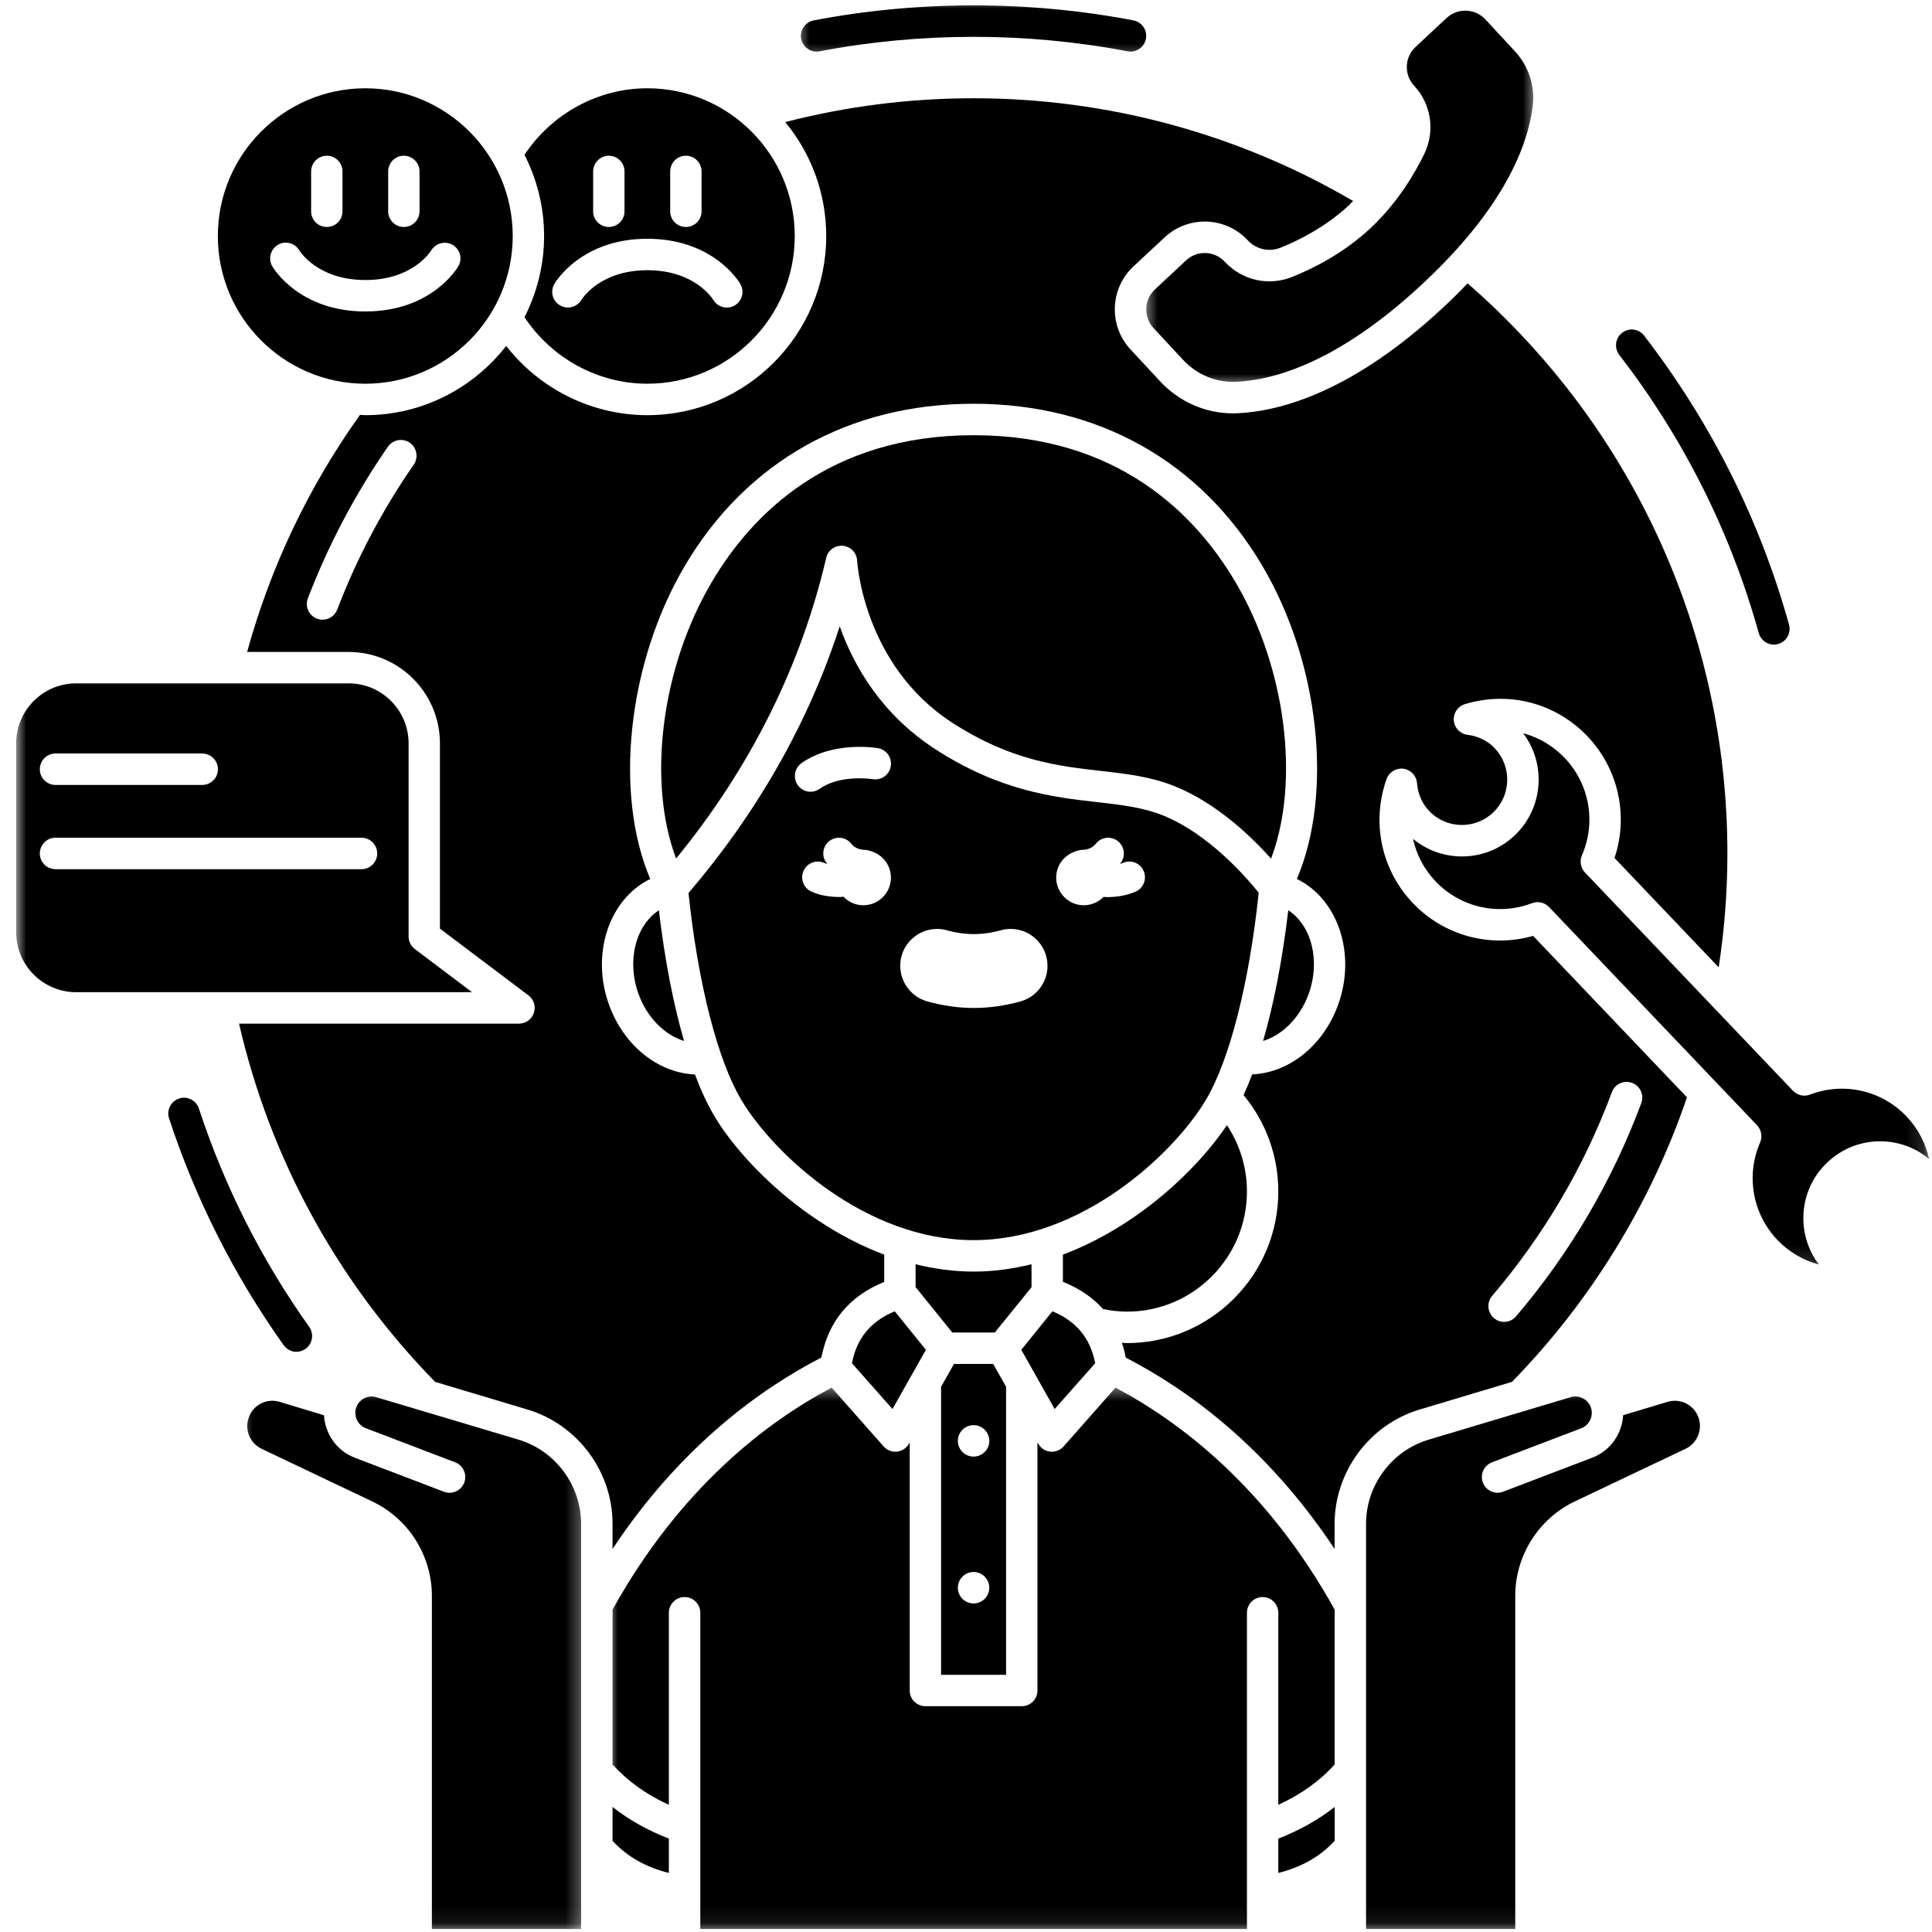
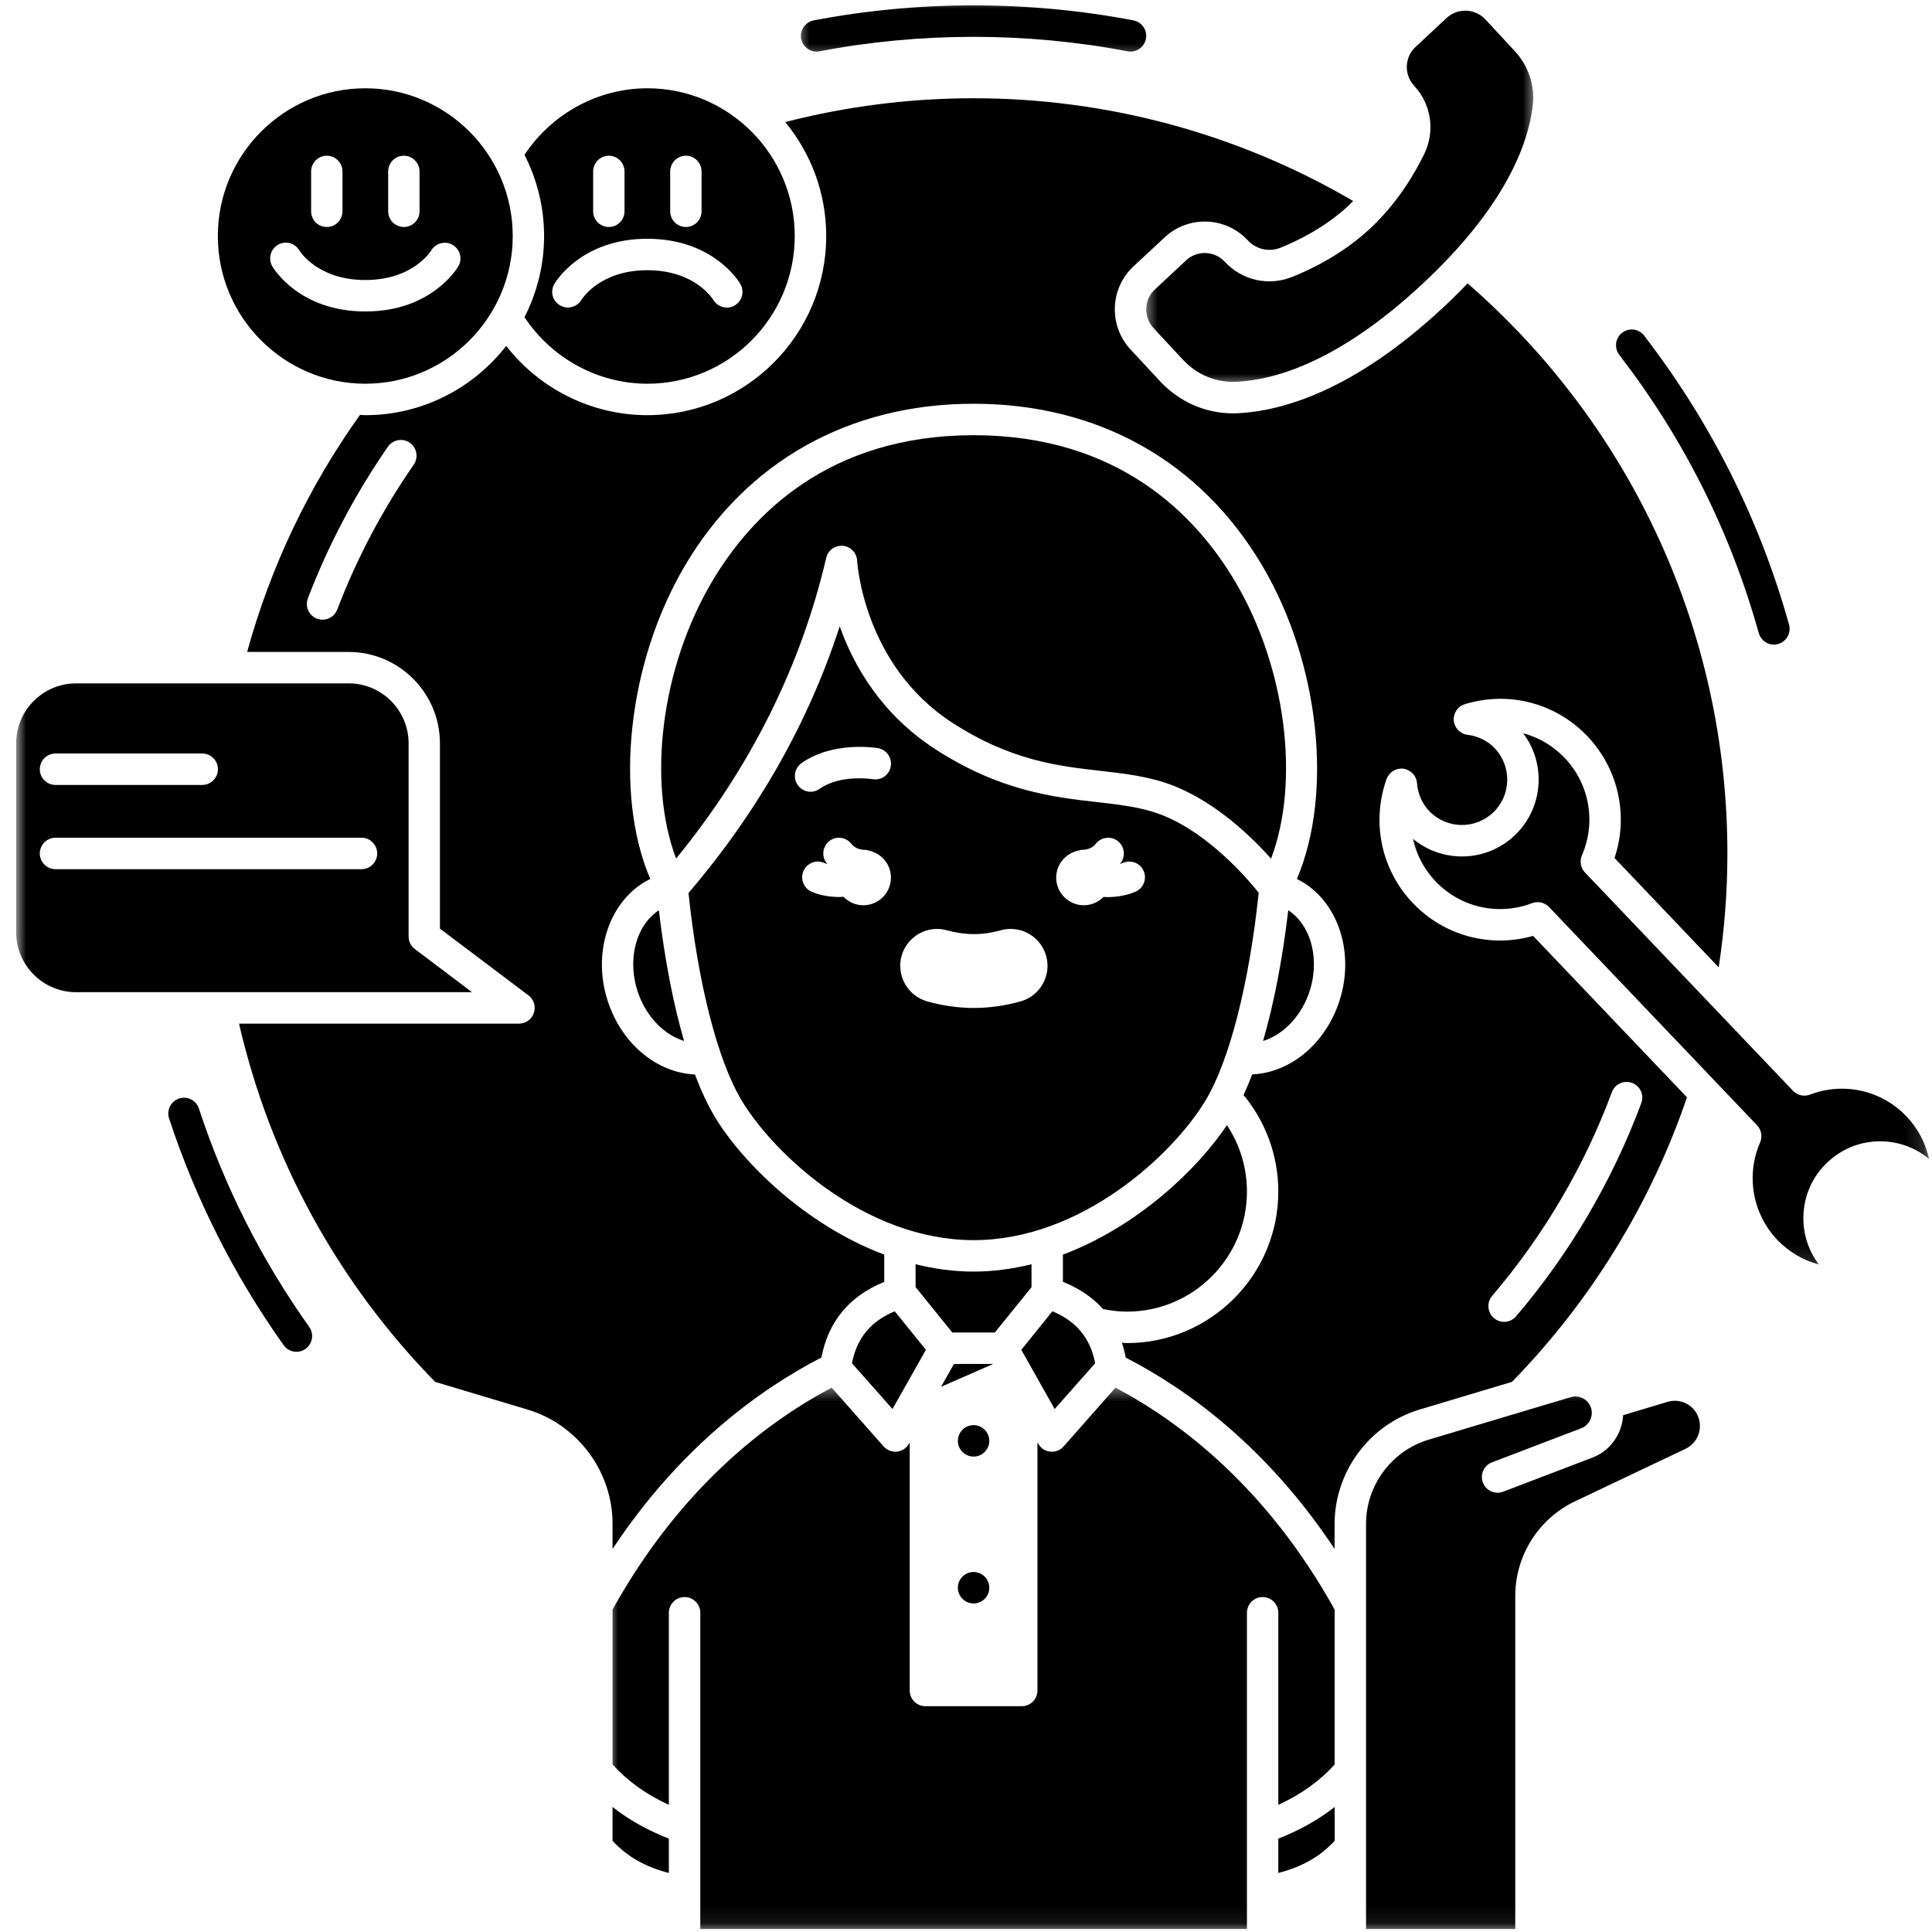
<svg xmlns="http://www.w3.org/2000/svg" width="111" height="111" viewBox="0 0 111 111" fill="none">
  <mask id="mask0_721_131" style="mask-type:luminance" maskUnits="userSpaceOnUse" x="34" y="79" width="44" height="32">
    <path d="M34.984 79.531H77.651V110.922H34.984V79.531Z" fill="white" />
  </mask>
  <g mask="url(#mask0_721_131)">
    <path d="M64.089 79.725L61.11 83.1C60.938 83.297 60.688 83.407 60.433 83.407C60.402 83.407 60.37 83.402 60.339 83.402C60.047 83.37 59.792 83.204 59.652 82.949L59.605 82.87V97.126C59.605 97.626 59.204 98.027 58.704 98.027H53.167C52.672 98.027 52.266 97.626 52.266 97.126V82.87L52.225 82.949C52.079 83.199 51.824 83.37 51.532 83.402C51.501 83.402 51.469 83.407 51.438 83.407C51.183 83.407 50.938 83.292 50.766 83.1L47.782 79.725C44.074 81.683 39.1 85.449 35.193 92.475V101.376C36.053 102.324 37.131 103.105 38.428 103.693V92.662C38.428 92.162 38.834 91.756 39.334 91.756C39.829 91.756 40.235 92.162 40.235 92.662V110.829H71.641V92.662C71.641 92.162 72.042 91.756 72.542 91.756C73.042 91.756 73.443 92.162 73.443 92.662V103.693C74.74 103.1 75.824 102.324 76.683 101.376V92.48C72.777 85.449 67.797 81.688 64.089 79.725Z" fill="black" />
  </g>
  <path d="M48.428 31.358C48.876 31.4 49.224 31.764 49.245 32.217C49.251 32.275 49.594 38.207 54.714 41.525C58.084 43.707 60.813 44.014 63.224 44.29C64.709 44.457 66.11 44.618 67.49 45.171C69.907 46.145 71.912 48.082 73.027 49.332C74.693 44.936 73.907 38.395 70.975 33.431C68.704 29.587 64.256 25.004 55.938 25.004C47.62 25.004 43.172 29.582 40.902 33.426C37.969 38.384 37.183 44.926 38.844 49.327C43.099 44.118 46.006 38.316 47.469 32.051C47.568 31.608 47.985 31.322 48.428 31.358Z" fill="black" />
  <mask id="mask1_721_131" style="mask-type:luminance" maskUnits="userSpaceOnUse" x="80" y="40" width="31" height="33">
    <path d="M80.318 40.863H110.855V72.863H80.318V40.863Z" fill="white" />
  </mask>
  <g mask="url(#mask1_721_131)">
    <path d="M109.532 64.139C108.1 62.639 105.928 62.15 103.99 62.889C103.652 63.02 103.271 62.931 103.016 62.671L91.063 50.129C90.813 49.868 90.745 49.478 90.886 49.145C91.714 47.243 91.324 45.046 89.897 43.546C89.23 42.848 88.402 42.363 87.511 42.129C88.844 43.889 88.672 46.421 87.037 47.983C85.402 49.551 82.876 49.603 81.178 48.191C81.376 49.092 81.813 49.941 82.48 50.639C83.912 52.139 86.084 52.629 88.022 51.889C88.126 51.853 88.235 51.832 88.344 51.832C88.584 51.832 88.818 51.931 88.995 52.108L100.949 64.65C101.199 64.915 101.266 65.301 101.126 65.634C100.298 67.535 100.688 69.738 102.115 71.238C102.782 71.936 103.61 72.415 104.501 72.65C103.902 71.863 103.589 70.894 103.61 69.889C103.636 68.707 104.12 67.608 104.975 66.796C105.824 65.983 106.943 65.546 108.12 65.572C109.126 65.598 110.074 65.952 110.834 66.592C110.636 65.686 110.199 64.837 109.532 64.139Z" fill="black" />
  </g>
  <path d="M35.193 105.759C36.032 106.671 37.068 107.259 38.428 107.608V105.634C37.209 105.16 36.126 104.551 35.193 103.816V105.759Z" fill="black" />
  <path d="M75.178 57.13C75.881 55.208 75.355 53.177 74.016 52.297C73.683 55.12 73.188 57.677 72.568 59.807C73.678 59.469 74.683 58.474 75.178 57.13Z" fill="black" />
  <path d="M55.937 71.25C62.14 71.25 67.406 66.318 69.27 63.214C70.645 60.917 71.775 56.474 72.317 51.292C71.661 50.469 69.473 47.917 66.817 46.849C65.666 46.385 64.442 46.245 63.02 46.083C60.546 45.802 57.458 45.453 53.734 43.042C50.614 41.021 49.036 38.219 48.244 35.984C46.453 41.51 43.536 46.646 39.557 51.307C40.098 56.484 41.228 60.917 42.603 63.214C44.463 66.318 49.728 71.25 55.937 71.25ZM61.755 48.927C61.812 48.896 61.874 48.885 61.942 48.87C61.947 48.87 61.953 48.865 61.953 48.865C62.02 48.854 62.078 48.828 62.145 48.828C62.348 48.828 62.723 48.781 62.953 48.484C63.255 48.089 63.822 48.016 64.218 48.318C64.609 48.625 64.687 49.193 64.38 49.589C64.369 49.604 64.348 49.62 64.333 49.635C64.4 49.615 64.463 49.599 64.525 49.573C64.984 49.375 65.515 49.589 65.708 50.047C65.906 50.505 65.692 51.036 65.234 51.234C64.723 51.453 64.145 51.542 63.603 51.542C63.536 51.542 63.468 51.531 63.4 51.531C63.114 51.823 62.713 52.01 62.265 52.01C61.395 52.01 60.682 51.297 60.682 50.422C60.682 49.729 61.13 49.141 61.755 48.927ZM51.801 54.911C52.057 54.005 52.895 53.37 53.838 53.37C54.031 53.37 54.228 53.396 54.416 53.453C54.926 53.594 55.442 53.667 55.953 53.667C56.463 53.667 56.978 53.594 57.494 53.448C57.682 53.396 57.874 53.37 58.067 53.37C59.015 53.37 59.848 54.005 60.103 54.917C60.421 56.036 59.77 57.208 58.645 57.531C57.755 57.781 56.848 57.911 55.953 57.911C55.057 57.911 54.15 57.781 53.26 57.531C52.14 57.208 51.484 56.036 51.801 54.911ZM49.603 52.01C49.156 52.01 48.749 51.823 48.463 51.521C48.39 51.526 48.322 51.536 48.249 51.536C47.692 51.536 47.109 51.448 46.624 51.229C46.166 51.026 45.963 50.49 46.166 50.036C46.369 49.578 46.9 49.375 47.359 49.578C47.411 49.604 47.478 49.62 47.541 49.641C47.525 49.62 47.505 49.604 47.489 49.583C47.182 49.193 47.26 48.625 47.65 48.318C48.046 48.016 48.614 48.089 48.916 48.484C49.145 48.781 49.52 48.828 49.723 48.828C49.791 48.828 49.853 48.849 49.916 48.865C49.921 48.87 49.921 48.87 49.926 48.87C49.994 48.885 50.057 48.901 50.114 48.927C50.739 49.141 51.187 49.729 51.187 50.422C51.187 51.297 50.478 52.01 49.603 52.01ZM46.051 43.844C47.874 42.557 50.343 42.969 50.447 42.984C50.937 43.073 51.265 43.542 51.176 44.031C51.093 44.521 50.635 44.849 50.14 44.766C50.119 44.766 48.296 44.469 47.088 45.323C46.932 45.432 46.749 45.49 46.572 45.49C46.286 45.49 46.005 45.354 45.833 45.104C45.546 44.698 45.645 44.13 46.051 43.844Z" fill="black" />
  <path d="M36.693 57.13C37.188 58.474 38.193 59.469 39.302 59.807C38.683 57.677 38.188 55.12 37.855 52.297C36.516 53.177 35.99 55.208 36.693 57.13Z" fill="black" />
  <path d="M30.135 18.223C31.697 20.583 34.348 22.046 37.192 22.046C41.864 22.046 45.661 18.239 45.661 13.562C45.661 8.88 41.864 5.072 37.192 5.072C34.348 5.072 31.697 6.536 30.135 8.895C30.848 10.301 31.26 11.88 31.26 13.562C31.26 15.239 30.848 16.822 30.135 18.223ZM38.505 9.854C38.505 9.354 38.906 8.947 39.406 8.947C39.906 8.947 40.307 9.354 40.307 9.854V12.14C40.307 12.64 39.906 13.041 39.406 13.041C38.906 13.041 38.505 12.64 38.505 12.14V9.854ZM34.078 9.854C34.078 9.354 34.484 8.947 34.978 8.947C35.478 8.947 35.88 9.354 35.88 9.854V12.14C35.88 12.64 35.478 13.041 34.978 13.041C34.484 13.041 34.078 12.64 34.078 12.14V9.854ZM31.848 16.317C31.906 16.213 33.39 13.718 37.192 13.718C40.994 13.718 42.478 16.213 42.536 16.317C42.786 16.749 42.64 17.301 42.208 17.551C42.067 17.635 41.911 17.671 41.76 17.671C41.447 17.671 41.145 17.51 40.978 17.223C40.937 17.161 39.916 15.525 37.192 15.525C34.473 15.525 33.447 17.161 33.406 17.229C33.145 17.65 32.593 17.796 32.171 17.541C31.744 17.291 31.598 16.749 31.848 16.317Z" fill="black" />
  <mask id="mask2_721_131" style="mask-type:luminance" maskUnits="userSpaceOnUse" x="65" y="0" width="24" height="23">
    <path d="M65.65 0H88.317V22.198H65.65V0Z" fill="white" />
  </mask>
  <g mask="url(#mask2_721_131)">
    <path d="M70.369 15.041C70.062 14.708 69.64 14.536 69.218 14.536C68.832 14.536 68.447 14.677 68.145 14.958L66.359 16.625C66.051 16.911 65.869 17.297 65.859 17.719C65.843 18.14 65.989 18.541 66.275 18.849L67.968 20.672C68.76 21.526 69.859 21.984 71.004 21.937C73.249 21.838 76.921 20.781 81.697 16.338C86.473 11.896 87.796 8.302 88.062 6.068C88.197 4.937 87.822 3.792 87.03 2.937L85.338 1.114C85.051 0.807 84.666 0.63 84.244 0.614C83.827 0.599 83.421 0.745 83.114 1.031L81.327 2.698C80.692 3.286 80.655 4.286 81.244 4.922C82.239 5.995 82.463 7.536 81.827 8.849C81.265 10.005 80.27 11.682 78.723 13.125C77.171 14.568 75.426 15.437 74.234 15.911C72.879 16.453 71.364 16.109 70.369 15.041Z" fill="black" />
  </g>
  <mask id="mask3_721_131" style="mask-type:luminance" maskUnits="userSpaceOnUse" x="0" y="38" width="29" height="21">
    <path d="M0.928 38.197H28.318V58.197H0.928V38.197Z" fill="white" />
  </mask>
  <g mask="url(#mask3_721_131)">
    <path d="M23.834 54.525C23.605 54.359 23.475 54.088 23.475 53.807V42.708C23.475 40.807 21.928 39.26 20.032 39.26H4.37C2.475 39.265 0.928 40.807 0.928 42.708V53.557C0.928 55.458 2.475 57.005 4.37 57.005H27.12C26.105 56.239 24.881 55.317 23.834 54.525ZM3.188 43.291H11.615C12.115 43.291 12.521 43.697 12.521 44.197C12.521 44.697 12.115 45.098 11.615 45.098H3.188C2.693 45.098 2.287 44.697 2.287 44.197C2.287 43.697 2.693 43.291 3.188 43.291ZM20.771 49.937H3.188C2.693 49.937 2.287 49.536 2.287 49.036C2.287 48.536 2.693 48.13 3.188 48.13H20.771C21.266 48.13 21.672 48.536 21.672 49.036C21.672 49.536 21.266 49.937 20.771 49.937Z" fill="black" />
  </g>
  <path d="M20.99 22.046C25.656 22.046 29.458 18.239 29.458 13.562C29.458 8.88 25.656 5.072 20.99 5.072C16.318 5.072 12.516 8.88 12.516 13.562C12.516 18.239 16.318 22.046 20.99 22.046ZM22.302 9.854C22.302 9.354 22.703 8.947 23.203 8.947C23.698 8.947 24.104 9.354 24.104 9.854V12.14C24.104 12.64 23.698 13.041 23.203 13.041C22.703 13.041 22.302 12.64 22.302 12.14V9.854ZM17.875 9.854C17.875 9.354 18.276 8.947 18.776 8.947C19.276 8.947 19.677 9.354 19.677 9.854V12.14C19.677 12.64 19.276 13.041 18.776 13.041C18.276 13.041 17.875 12.64 17.875 12.14V9.854ZM15.974 14.062C16.401 13.812 16.953 13.963 17.203 14.395C17.24 14.453 18.266 16.088 20.99 16.088C23.713 16.088 24.734 14.453 24.776 14.385C25.037 13.963 25.588 13.822 26.01 14.072C26.438 14.328 26.583 14.869 26.333 15.296C26.271 15.406 24.792 17.895 20.99 17.895C17.188 17.895 15.703 15.406 15.641 15.296C15.396 14.864 15.542 14.312 15.974 14.062Z" fill="black" />
  <mask id="mask4_721_131" style="mask-type:luminance" maskUnits="userSpaceOnUse" x="13" y="79" width="21" height="32">
-     <path d="M13.65 79.531H33.65V110.922H13.65V79.531Z" fill="white" />
-   </mask>
+     </mask>
  <g mask="url(#mask4_721_131)">
    <path d="M29.792 82.713L21.625 80.275C21.38 80.197 21.125 80.228 20.906 80.348C20.683 80.468 20.521 80.671 20.453 80.911C20.318 81.379 20.563 81.885 21.021 82.056L26.151 84.015C26.615 84.192 26.849 84.713 26.672 85.181C26.495 85.65 25.974 85.879 25.511 85.708L20.38 83.749C19.344 83.353 18.672 82.369 18.615 81.312L16.073 80.541C15.323 80.317 14.537 80.713 14.287 81.458C14.042 82.156 14.365 82.921 15.031 83.239L21.391 86.265C23.469 87.249 24.813 89.379 24.813 91.681V110.827H33.386V87.546C33.386 85.333 31.906 83.348 29.792 82.713Z" fill="black" />
  </g>
  <path d="M73.443 107.608C74.803 107.259 75.839 106.671 76.683 105.759V103.816C75.745 104.551 74.662 105.16 73.443 105.634V107.608Z" fill="black" />
-   <path d="M54.808 78.363L54.068 79.676V96.223H57.803V79.676L57.063 78.363H54.808ZM55.938 92.124C55.438 92.124 55.032 91.717 55.032 91.223C55.032 90.723 55.438 90.316 55.938 90.316C56.433 90.316 56.839 90.723 56.839 91.223C56.839 91.717 56.433 92.124 55.938 92.124ZM55.938 83.686C55.438 83.686 55.032 83.28 55.032 82.785C55.032 82.285 55.438 81.879 55.938 81.879C56.433 81.879 56.839 82.285 56.839 82.785C56.839 83.28 56.433 83.686 55.938 83.686Z" fill="black" />
+   <path d="M54.808 78.363L54.068 79.676V96.223V79.676L57.063 78.363H54.808ZM55.938 92.124C55.438 92.124 55.032 91.717 55.032 91.223C55.032 90.723 55.438 90.316 55.938 90.316C56.433 90.316 56.839 90.723 56.839 91.223C56.839 91.717 56.433 92.124 55.938 92.124ZM55.938 83.686C55.438 83.686 55.032 83.28 55.032 82.785C55.032 82.285 55.438 81.879 55.938 81.879C56.433 81.879 56.839 82.285 56.839 82.785C56.839 83.28 56.433 83.686 55.938 83.686Z" fill="black" />
  <path d="M48.947 78.322L51.275 80.953L53.197 77.551L51.406 75.338C50.02 75.916 49.228 76.88 48.947 78.322Z" fill="black" />
  <path d="M62.922 78.322C62.641 76.88 61.85 75.916 60.464 75.338L58.678 77.551L60.594 80.953L62.922 78.322Z" fill="black" />
  <path d="M64.751 75.358C68.547 75.358 71.641 72.264 71.641 68.457C71.641 67.082 71.235 65.764 70.49 64.644C68.813 67.155 65.376 70.462 61.068 72.082V73.644C62.011 74.025 62.782 74.546 63.37 75.207C63.818 75.301 64.282 75.358 64.751 75.358Z" fill="black" />
  <path d="M81.562 80.983L86.865 79.394C91.385 74.775 94.849 69.134 96.922 63.046L88.083 53.77C85.62 54.473 82.963 53.764 81.177 51.889C79.359 49.983 78.781 47.249 79.662 44.759C79.807 44.358 80.213 44.113 80.63 44.165C81.052 44.223 81.38 44.566 81.412 44.993C81.448 45.426 81.594 46.051 82.109 46.592C83.099 47.634 84.75 47.671 85.792 46.676C86.828 45.686 86.87 44.03 85.875 42.988C85.359 42.447 84.74 42.27 84.312 42.217C83.891 42.165 83.562 41.822 83.526 41.4C83.49 40.973 83.75 40.582 84.162 40.457C86.682 39.686 89.38 40.389 91.198 42.296C92.99 44.176 93.573 46.863 92.76 49.296L98.745 55.577C99.073 53.421 99.245 51.228 99.245 49.035C99.245 36.421 93.807 24.54 84.318 16.28C83.885 16.733 83.427 17.191 82.922 17.66C77.75 22.478 73.63 23.624 71.088 23.744C71 23.744 70.917 23.749 70.833 23.749C69.255 23.749 67.74 23.082 66.646 21.9L64.953 20.077C64.338 19.415 64.021 18.551 64.052 17.65C64.088 16.744 64.469 15.91 65.13 15.296L66.917 13.634C68.281 12.363 70.427 12.441 71.693 13.811C72.172 14.327 72.906 14.493 73.568 14.233C74.615 13.811 76.146 13.051 77.495 11.801C77.583 11.717 77.651 11.629 77.74 11.546C71.141 7.686 63.63 5.645 55.938 5.645C52.266 5.645 48.63 6.108 45.115 7.014C46.583 8.796 47.469 11.077 47.469 13.561C47.469 19.233 42.859 23.853 37.193 23.853C34.01 23.853 31.016 22.358 29.083 19.874C27.203 22.29 24.276 23.853 20.99 23.853C20.885 23.853 20.787 23.837 20.682 23.837C17.719 27.988 15.547 32.561 14.198 37.457H20.031C22.922 37.457 25.276 39.811 25.276 42.712V53.353C27.537 55.056 30.359 57.186 30.359 57.186C30.672 57.421 30.797 57.827 30.672 58.197C30.547 58.566 30.203 58.811 29.818 58.811H13.734C15.521 66.577 19.396 73.665 25 79.394L30.307 80.983C33.182 81.843 35.193 84.54 35.193 87.546V88.993C39.109 83.082 43.714 79.79 47.193 77.993C47.589 75.921 48.802 74.462 50.802 73.65V72.082C46.203 70.353 42.583 66.697 41.052 64.139C40.656 63.473 40.276 62.66 39.927 61.733C37.823 61.639 35.859 60.098 35 57.754C33.927 54.827 34.99 51.655 37.359 50.499C35.266 45.592 36.052 38.092 39.349 32.504C42.896 26.504 48.786 23.197 55.938 23.197C63.089 23.197 68.979 26.504 72.526 32.509C75.823 38.092 76.604 45.592 74.51 50.499C76.88 51.655 77.943 54.827 76.87 57.754C76.01 60.098 74.047 61.634 71.943 61.728C71.781 62.15 71.615 62.546 71.448 62.915C72.734 64.473 73.443 66.415 73.443 68.457C73.443 73.259 69.542 77.165 64.745 77.165C64.651 77.165 64.557 77.15 64.458 77.15C64.547 77.421 64.625 77.702 64.677 77.999C68.156 79.79 72.76 83.082 76.677 88.993V87.546C76.682 84.54 78.688 81.843 81.562 80.983ZM85.729 74.452C88.703 70.962 91.016 67.025 92.609 62.749C92.781 62.28 93.302 62.04 93.771 62.217C94.234 62.389 94.474 62.91 94.297 63.379C92.63 67.853 90.208 71.978 87.104 75.629C86.927 75.837 86.672 75.947 86.417 75.947C86.208 75.947 86 75.874 85.833 75.728C85.453 75.405 85.406 74.832 85.729 74.452ZM23.771 26.697C21.974 29.285 20.495 32.087 19.375 35.025C19.234 35.384 18.896 35.603 18.531 35.603C18.422 35.603 18.312 35.582 18.208 35.546C17.745 35.363 17.51 34.842 17.688 34.379C18.865 31.306 20.412 28.374 22.287 25.665C22.573 25.254 23.135 25.155 23.542 25.436C23.953 25.723 24.052 26.285 23.771 26.697Z" fill="black" />
  <mask id="mask5_721_131" style="mask-type:luminance" maskUnits="userSpaceOnUse" x="77" y="79" width="22" height="32">
    <path d="M77.65 79.531H98.984V110.922H77.65V79.531Z" fill="white" />
  </mask>
  <g mask="url(#mask5_721_131)">
    <path d="M95.802 80.542L93.255 81.308C93.198 82.37 92.526 83.35 91.49 83.745L86.359 85.704C85.896 85.881 85.375 85.646 85.198 85.183C85.021 84.714 85.255 84.193 85.719 84.016L90.849 82.058C91.302 81.886 91.552 81.381 91.417 80.912C91.344 80.672 91.188 80.469 90.963 80.35C90.74 80.23 90.484 80.198 90.245 80.271L82.078 82.714C79.958 83.35 78.484 85.334 78.484 87.547V110.829H87.057V91.683C87.057 89.376 88.401 87.251 90.479 86.261L96.838 83.24C97.505 82.922 97.828 82.157 97.588 81.454C97.333 80.714 96.547 80.318 95.802 80.542Z" fill="black" />
  </g>
  <path d="M59.265 72.635C58.192 72.9 57.078 73.057 55.937 73.057C54.791 73.057 53.676 72.9 52.603 72.635V73.947L54.713 76.557H57.156L59.265 73.953V72.635Z" fill="black" />
  <path d="M17.031 77.666C17.213 77.666 17.396 77.609 17.557 77.494C17.958 77.207 18.052 76.64 17.765 76.234C15.026 72.385 12.896 68.166 11.427 63.687C11.271 63.218 10.765 62.958 10.291 63.114C9.818 63.27 9.557 63.781 9.713 64.254C11.239 68.9 13.453 73.286 16.297 77.286C16.474 77.531 16.75 77.666 17.031 77.666Z" fill="black" />
  <path d="M101.047 36.375C101.162 36.771 101.521 37.037 101.917 37.037C101.995 37.037 102.079 37.021 102.157 37C102.641 36.865 102.917 36.37 102.787 35.886C101.099 29.849 98.297 24.266 94.459 19.281C94.157 18.886 93.589 18.813 93.198 19.12C92.803 19.422 92.73 19.99 93.032 20.386C96.73 25.188 99.428 30.563 101.047 36.375Z" fill="black" />
  <mask id="mask6_721_131" style="mask-type:luminance" maskUnits="userSpaceOnUse" x="45" y="0" width="22" height="4">
    <path d="M45.65 0H66.984V3.531H45.65V0Z" fill="white" />
  </mask>
  <g mask="url(#mask6_721_131)">
    <path d="M47.087 2.948C52.874 1.839 58.988 1.839 64.785 2.948C64.842 2.958 64.9 2.964 64.952 2.964C65.379 2.964 65.754 2.661 65.837 2.229C65.931 1.74 65.613 1.271 65.124 1.172C59.103 0.021 52.759 0.021 46.749 1.172C46.259 1.271 45.936 1.74 46.03 2.229C46.129 2.719 46.598 3.042 47.087 2.948Z" fill="black" />
  </g>
</svg>